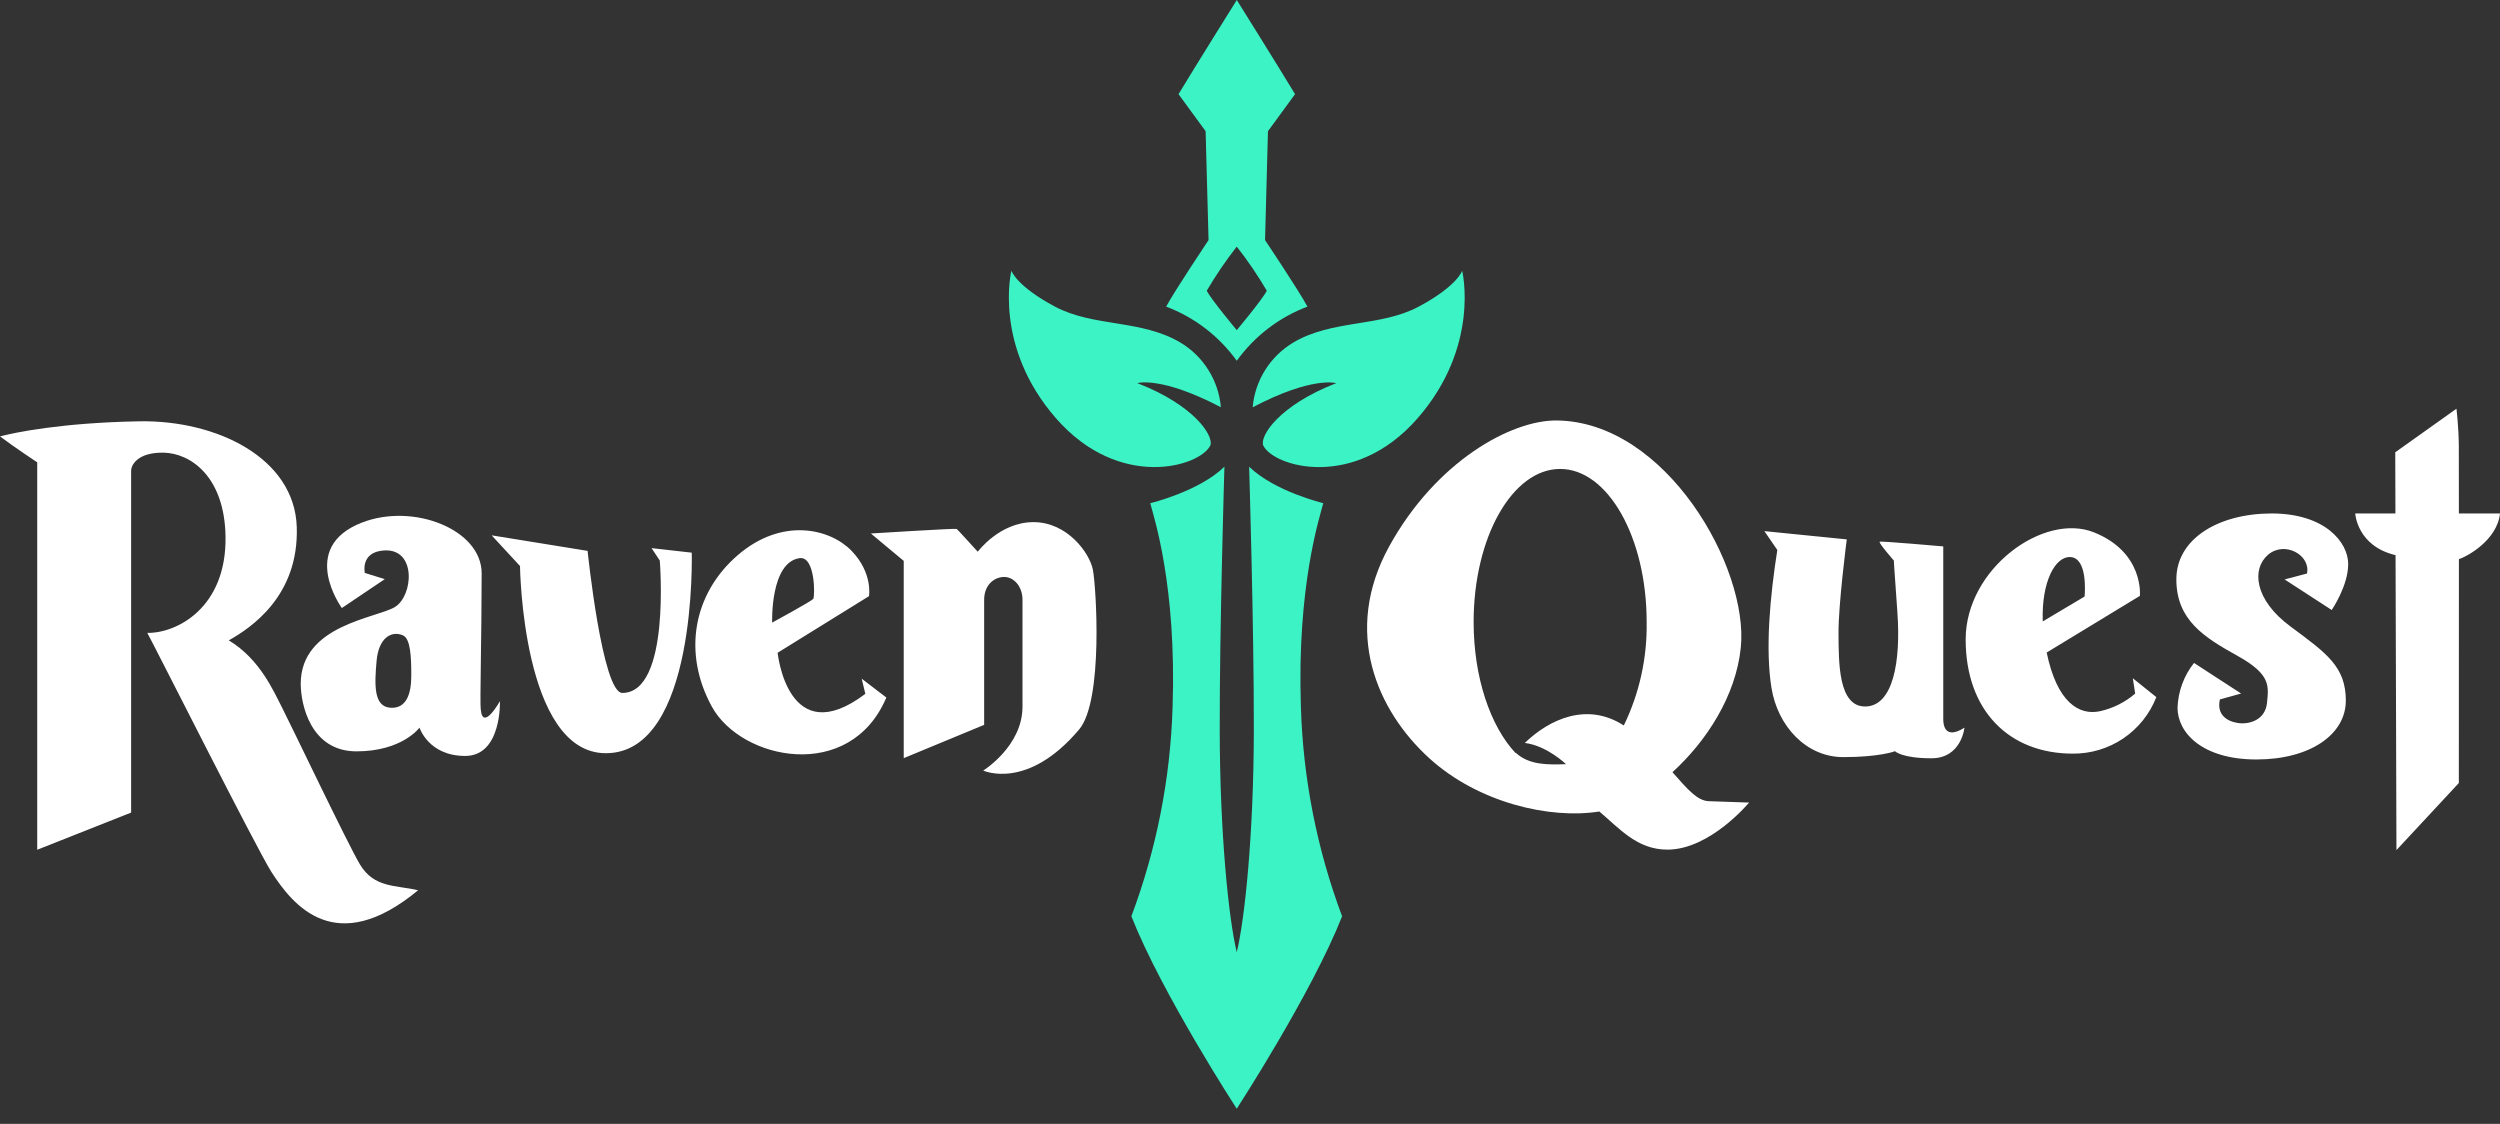
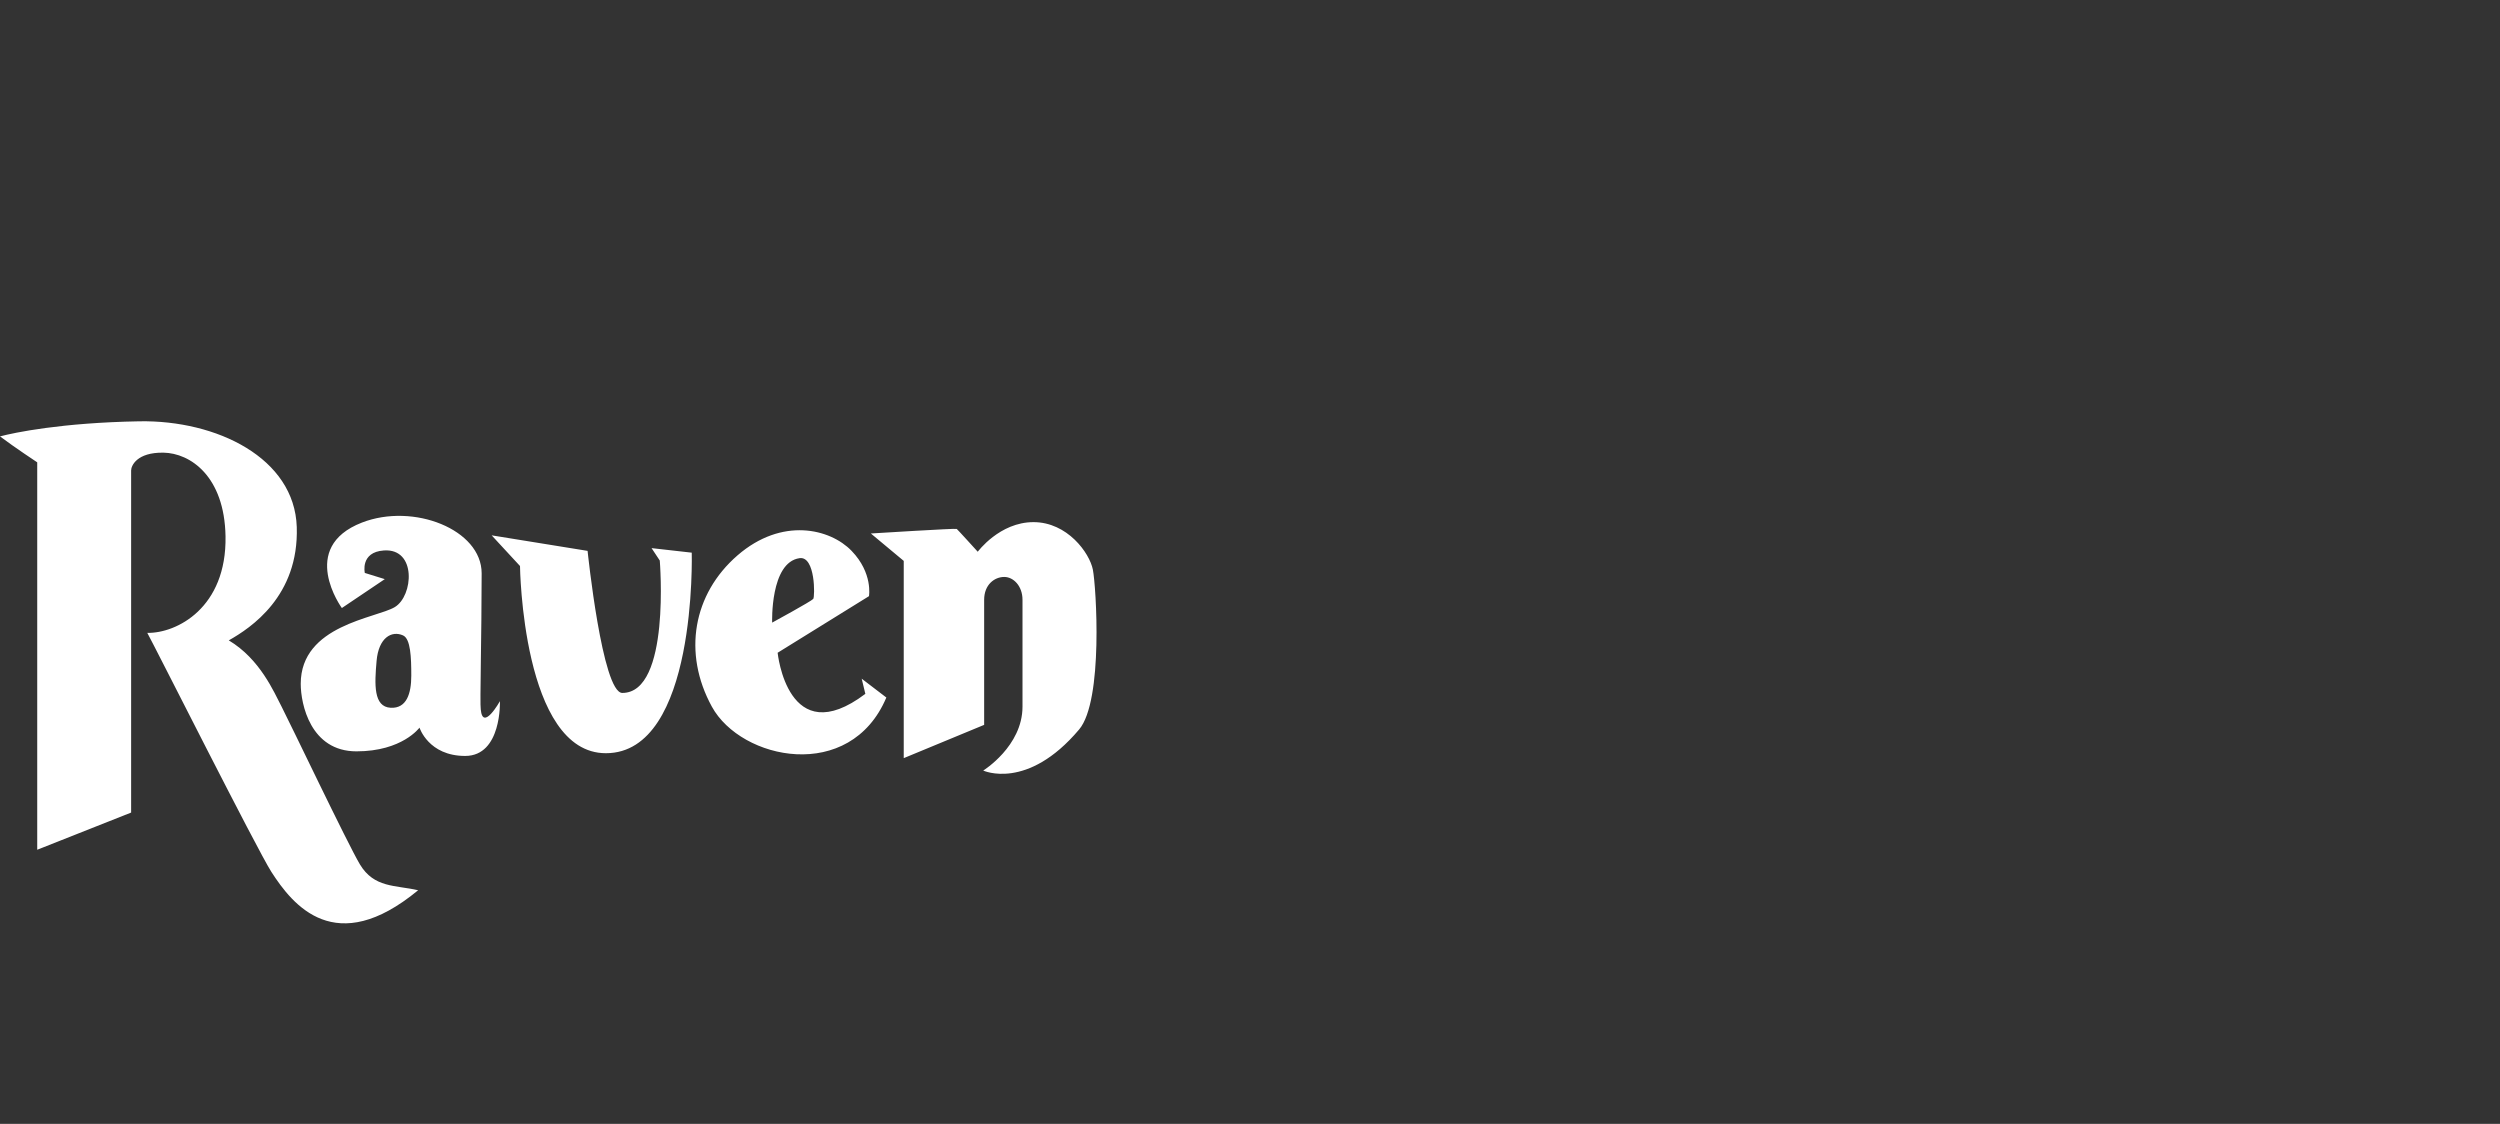
<svg xmlns="http://www.w3.org/2000/svg" width="109" height="49" viewBox="0 0 109 49" fill="none">
  <rect x="0" y="0" width="109" height="49" fill="#333333" stroke="none" />
-   <path fill-rule="evenodd" clip-rule="evenodd" d="M107.208 24.379C107.208 28.663 107.205 34.14 107.205 34.14L104.485 37.065L104.446 24.205C102.76 23.805 102.688 22.388 102.688 22.388H104.441L104.433 19.72L107.101 17.82C107.101 17.82 107.197 18.599 107.204 19.412C107.206 19.63 107.207 20.798 107.207 22.387H109C108.876 23.57 107.521 24.287 107.208 24.379ZM99.609 25.263L100.584 25.006C100.755 24.2 99.613 23.57 98.89 24.185C98.167 24.8 98.278 26.142 99.865 27.315C101.452 28.488 102.278 29.073 102.278 30.547C102.278 32.022 100.723 33.113 98.378 33.113C96.033 33.113 94.94 31.958 94.94 30.854C94.966 30.144 95.218 29.461 95.659 28.904L97.712 30.238L96.788 30.495C96.643 31.116 97.042 31.438 97.557 31.521C98.072 31.604 98.767 31.387 98.841 30.649C98.914 29.911 99.017 29.405 97.557 28.596C96.097 27.786 94.889 27.031 94.889 25.26C94.889 23.49 96.727 22.387 99.046 22.387C101.364 22.387 102.381 23.638 102.381 24.594C102.381 25.551 101.662 26.596 101.662 26.596L99.609 25.263ZM94.016 30.394C93.73 31.126 93.229 31.753 92.578 32.194C91.927 32.633 91.158 32.865 90.373 32.858C87.58 32.858 85.703 30.964 85.703 27.88C85.703 24.795 89.102 22.332 91.296 23.21C93.491 24.088 93.299 25.98 93.299 25.98L89.245 28.444L89.232 28.434C89.686 30.641 90.653 31.2 91.555 31.01C92.123 30.885 92.652 30.62 93.094 30.241L92.991 29.573L94.016 30.394ZM90.888 26.009C90.906 25.811 91.013 24.329 90.27 24.287C89.61 24.25 89.003 25.362 89.064 27.094L90.888 26.009ZM84.214 33.061C82.912 33.061 82.623 32.753 82.623 32.753C82.623 32.753 81.974 33.01 80.365 33.01C78.755 33.01 77.505 31.666 77.235 29.983C76.965 28.299 77.169 26.03 77.491 23.979L76.927 23.157L80.519 23.517C80.519 23.517 80.149 26.363 80.159 27.622C80.169 28.881 80.143 30.827 81.34 30.803C82.537 30.779 82.881 28.848 82.726 26.698C82.57 24.548 82.572 24.439 82.572 24.439C82.572 24.439 81.877 23.65 81.956 23.618C82.034 23.586 84.726 23.823 84.726 23.823C84.726 23.823 84.724 31.18 84.726 31.368C84.728 31.555 84.769 32.285 85.65 31.727C85.651 31.727 85.518 33.061 84.214 33.061ZM74.51 34.932C75.352 34.963 76.26 34.992 76.26 34.992C76.26 34.992 74.562 37.044 72.699 37.044C71.378 37.044 70.614 36.125 69.73 35.381C67.571 35.727 64.446 34.998 62.318 33.06C60.042 30.989 58.52 27.543 60.567 23.825C62.614 20.107 65.894 18.313 67.871 18.333C72.644 18.379 76.253 24.758 75.899 28.232C75.683 30.361 74.385 32.334 72.919 33.667C73.583 34.418 73.996 34.913 74.51 34.933L74.51 34.932ZM68.022 20.446C65.938 20.446 64.25 23.432 64.25 27.116C64.25 29.544 64.984 31.669 66.08 32.835C66.084 32.831 66.086 32.827 66.089 32.823C66.672 33.359 67.474 33.346 68.278 33.318C68.278 33.318 67.445 32.51 66.481 32.393C67.56 31.35 69.205 30.599 70.798 31.631C71.48 30.226 71.821 28.679 71.794 27.117C71.794 23.433 70.104 20.446 68.022 20.446Z" fill="white" />
  <path fill-rule="evenodd" clip-rule="evenodd" d="M42.868 33.596C42.868 33.596 44.581 32.538 44.581 30.809V26.15C44.581 25.552 44.188 25.155 43.785 25.155C43.354 25.155 42.909 25.497 42.909 26.15V31.604L39.403 33.055V24.455L37.969 23.26C37.969 23.26 41.682 23.028 41.714 23.061C41.734 23.069 42.63 24.056 42.63 24.056C42.63 24.056 43.581 22.765 45.059 22.765C46.537 22.765 47.505 24.108 47.649 24.836C47.793 25.564 48.113 30.545 47.051 31.804C44.786 34.49 42.868 33.596 42.868 33.596ZM33.905 28.46C33.905 28.46 34.343 32.808 37.729 30.252C37.727 30.25 37.57 29.591 37.57 29.591L38.645 30.412C37.069 34.139 32.317 33.147 31.037 30.81C29.757 28.473 30.217 25.897 32.152 24.217C34.092 22.534 36.192 23.045 37.13 24.018C38.068 24.991 37.887 25.993 37.887 25.993L33.905 28.46ZM34.861 24.336C33.571 24.52 33.666 27.146 33.666 27.146C33.666 27.146 35.383 26.211 35.458 26.112C35.534 26.013 35.553 24.237 34.861 24.336H34.861ZM26.416 32.84C22.768 32.84 22.672 24.678 22.672 24.678L21.436 23.341L25.619 24.018C25.619 24.018 26.258 30.212 27.133 30.212C29.249 30.212 28.766 24.439 28.766 24.439L28.408 23.898L30.16 24.096C30.16 24.096 30.404 32.84 26.416 32.84ZM20.282 32.959C18.681 32.959 18.29 31.725 18.29 31.725C18.29 31.725 17.542 32.759 15.541 32.759C13.541 32.759 13.112 30.703 13.112 29.813C13.112 27.248 16.407 26.956 17.215 26.468C18.023 25.98 18.173 23.9 16.737 24C15.696 24.072 15.906 24.98 15.906 24.98L16.777 25.25L14.905 26.51C14.905 26.51 12.983 23.871 15.781 22.784C18.023 21.914 21 23.084 21 24.997C21 27.68 20.918 30.694 20.961 30.929C21.048 31.911 21.797 30.571 21.797 30.571C21.797 30.571 21.883 32.959 20.281 32.959H20.282ZM17.573 27.704C17.084 27.484 16.508 27.79 16.419 28.819C16.329 29.836 16.279 30.822 17.036 30.859C17.728 30.893 17.932 30.242 17.932 29.456C17.932 28.669 17.905 27.853 17.573 27.704ZM12.28 30.815C12.616 31.46 15.16 36.797 15.691 37.685C16.311 38.721 17.239 38.585 18.231 38.815C14.625 41.795 12.765 39.465 11.833 38.016C11.218 37.06 6.697 28.08 6.422 27.594C7.702 27.615 9.887 26.502 9.833 23.383C9.787 20.757 8.29 19.755 7.128 19.736C5.966 19.718 5.717 20.308 5.717 20.513V35.428L1.623 37.049V20.158C1.623 20.158 0.636 19.506 0 19.027C0.62 18.862 2.69 18.429 6.07 18.369C9.45 18.309 12.844 19.969 12.939 22.98C13.035 25.991 10.937 27.377 9.975 27.92C11.341 28.738 11.943 30.17 12.28 30.815Z" fill="white" />
-   <path fill-rule="evenodd" clip-rule="evenodd" d="M61.8 18.245C59.047 21.393 55.538 20.357 55.078 19.425C54.912 19.029 55.747 17.681 58.259 16.706C58.259 16.706 57.23 16.387 54.616 17.758C54.666 17.181 54.853 16.624 55.161 16.133C55.468 15.643 55.889 15.232 56.386 14.935C58.095 13.922 60.162 14.269 61.851 13.371C63.54 12.472 63.751 11.806 63.751 11.806C63.751 11.806 64.555 15.096 61.8 18.245ZM53.923 15.729C53.151 14.657 52.081 13.836 50.845 13.368C51.233 12.647 52.693 10.469 52.693 10.469L52.565 5.721L51.384 4.105C52.084 2.944 53.924 0 53.924 0C53.924 0 55.764 2.944 56.464 4.105L55.283 5.721L55.156 10.469C55.156 10.469 56.616 12.647 57.004 13.368C55.767 13.836 54.697 14.657 53.923 15.729ZM53.923 10.751C53.445 11.363 53.008 12.005 52.615 12.675C52.783 13.03 53.923 14.394 53.923 14.394C53.923 14.394 55.064 13.03 55.232 12.675C54.839 12.005 54.402 11.363 53.923 10.752V10.751ZM53.231 17.756C50.615 16.385 49.588 16.704 49.588 16.704C52.101 17.679 52.936 19.028 52.769 19.424C52.308 20.355 48.801 21.392 46.046 18.243C43.291 15.094 44.096 11.803 44.096 11.803C44.096 11.803 44.306 12.469 45.996 13.368C47.685 14.267 49.751 13.919 51.461 14.933C51.958 15.229 52.378 15.64 52.686 16.131C52.994 16.622 53.181 17.179 53.231 17.756V17.756ZM50.153 21.939C50.153 21.939 52.273 21.431 53.385 20.348C53.385 20.348 53.172 27.339 53.18 31.843C53.187 36.348 53.569 40.053 53.923 41.517C54.278 40.053 54.66 36.347 54.667 31.843C54.675 27.34 54.462 20.348 54.462 20.348C55.574 21.43 57.694 21.939 57.694 21.939C57.546 22.53 56.543 25.52 56.719 30.816C56.812 33.939 57.419 37.025 58.516 39.95C57.19 43.312 53.922 48.341 53.922 48.341C53.922 48.341 50.654 43.312 49.328 39.95C50.425 37.025 51.032 33.939 51.125 30.816C51.303 25.519 50.301 22.53 50.152 21.939L50.153 21.939Z" fill="#3CF3C6" />
</svg>